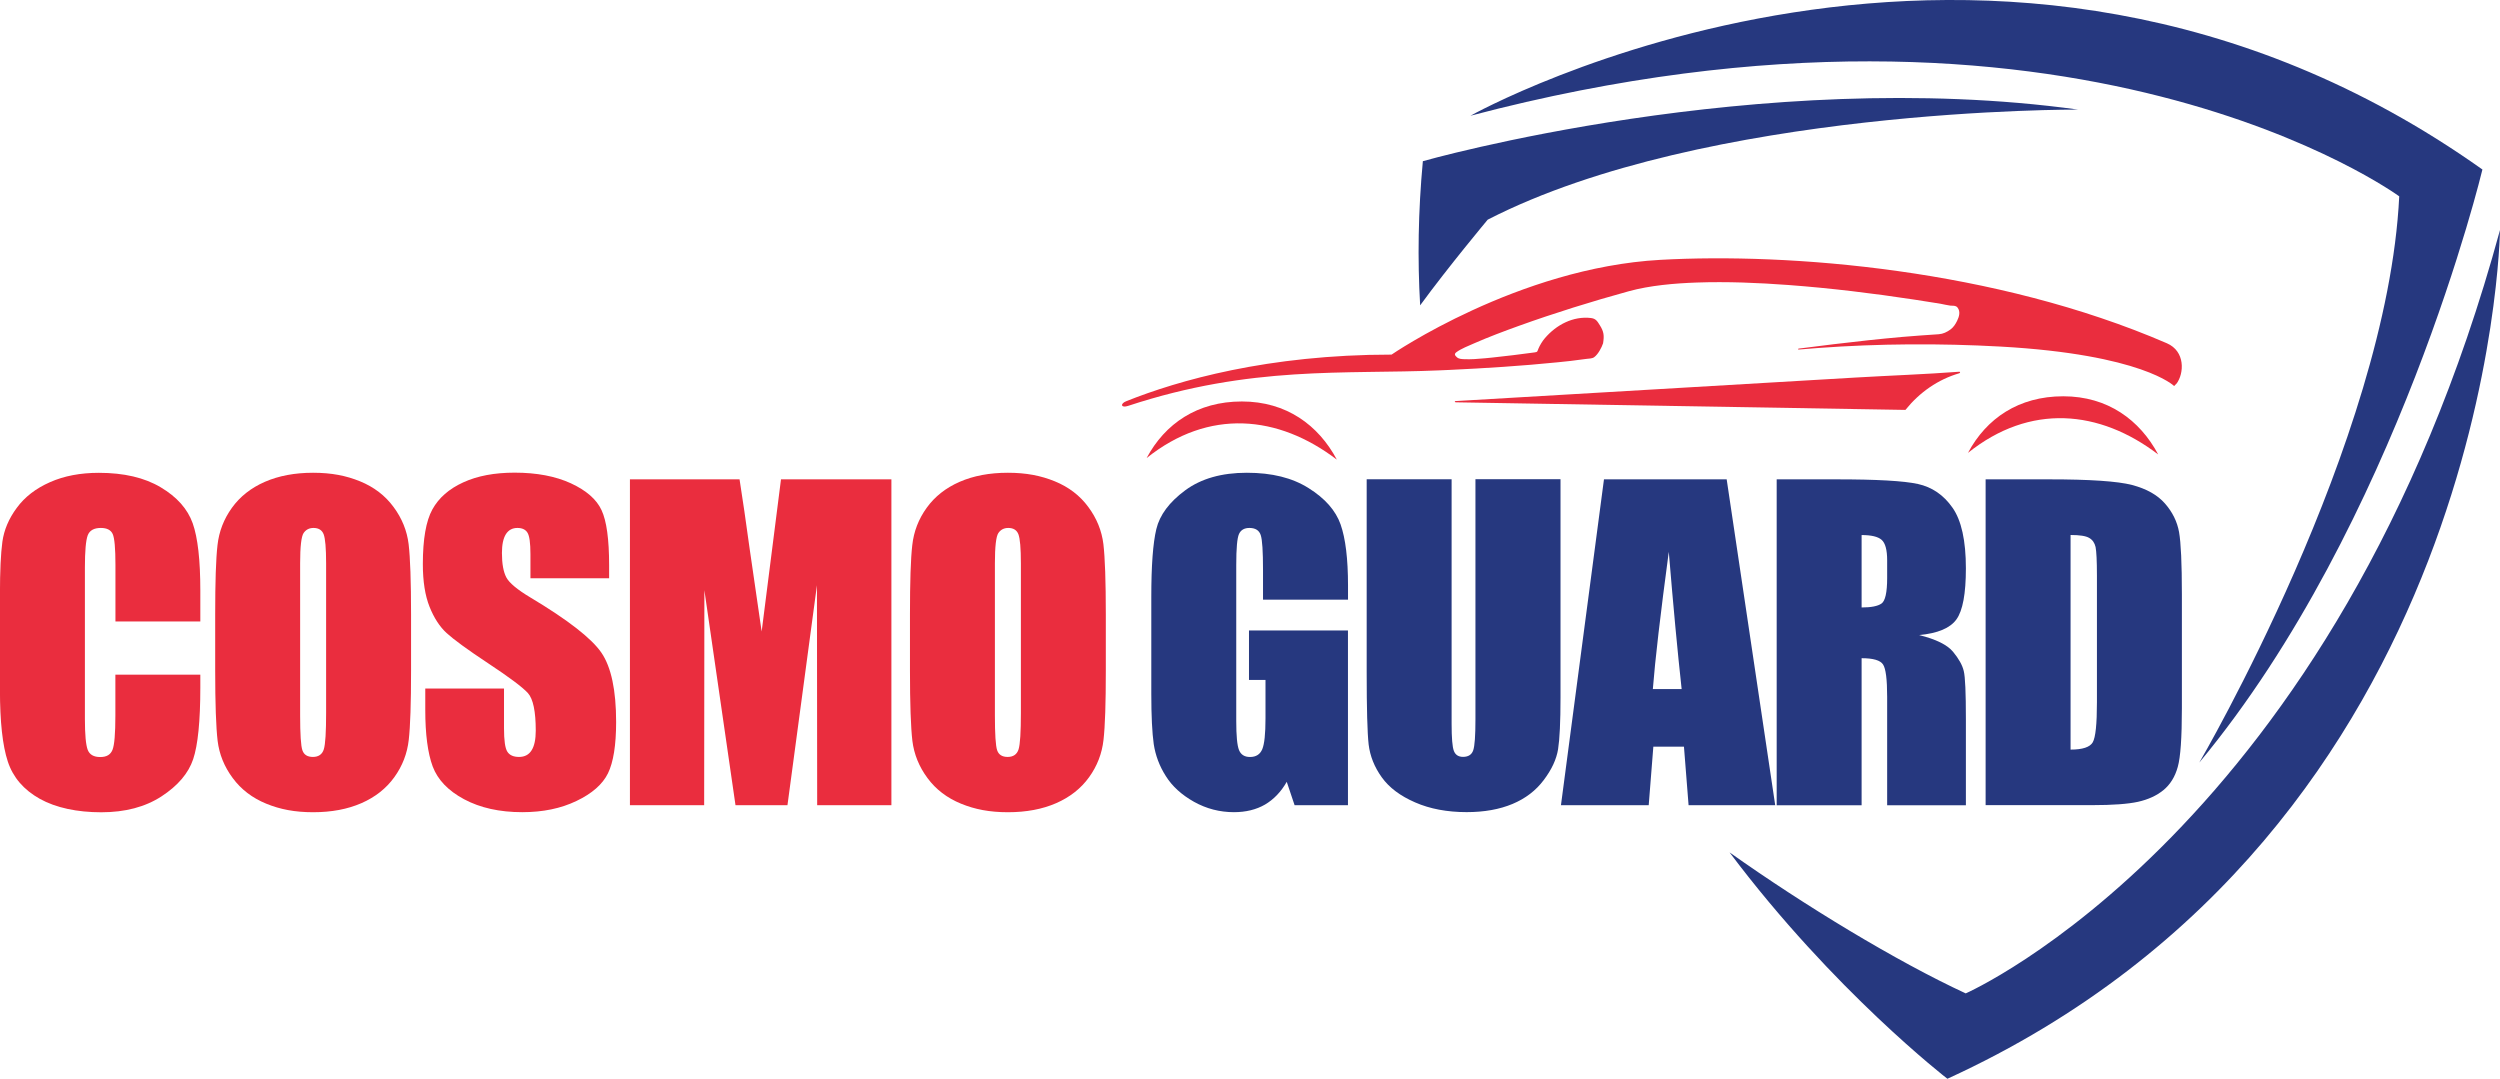
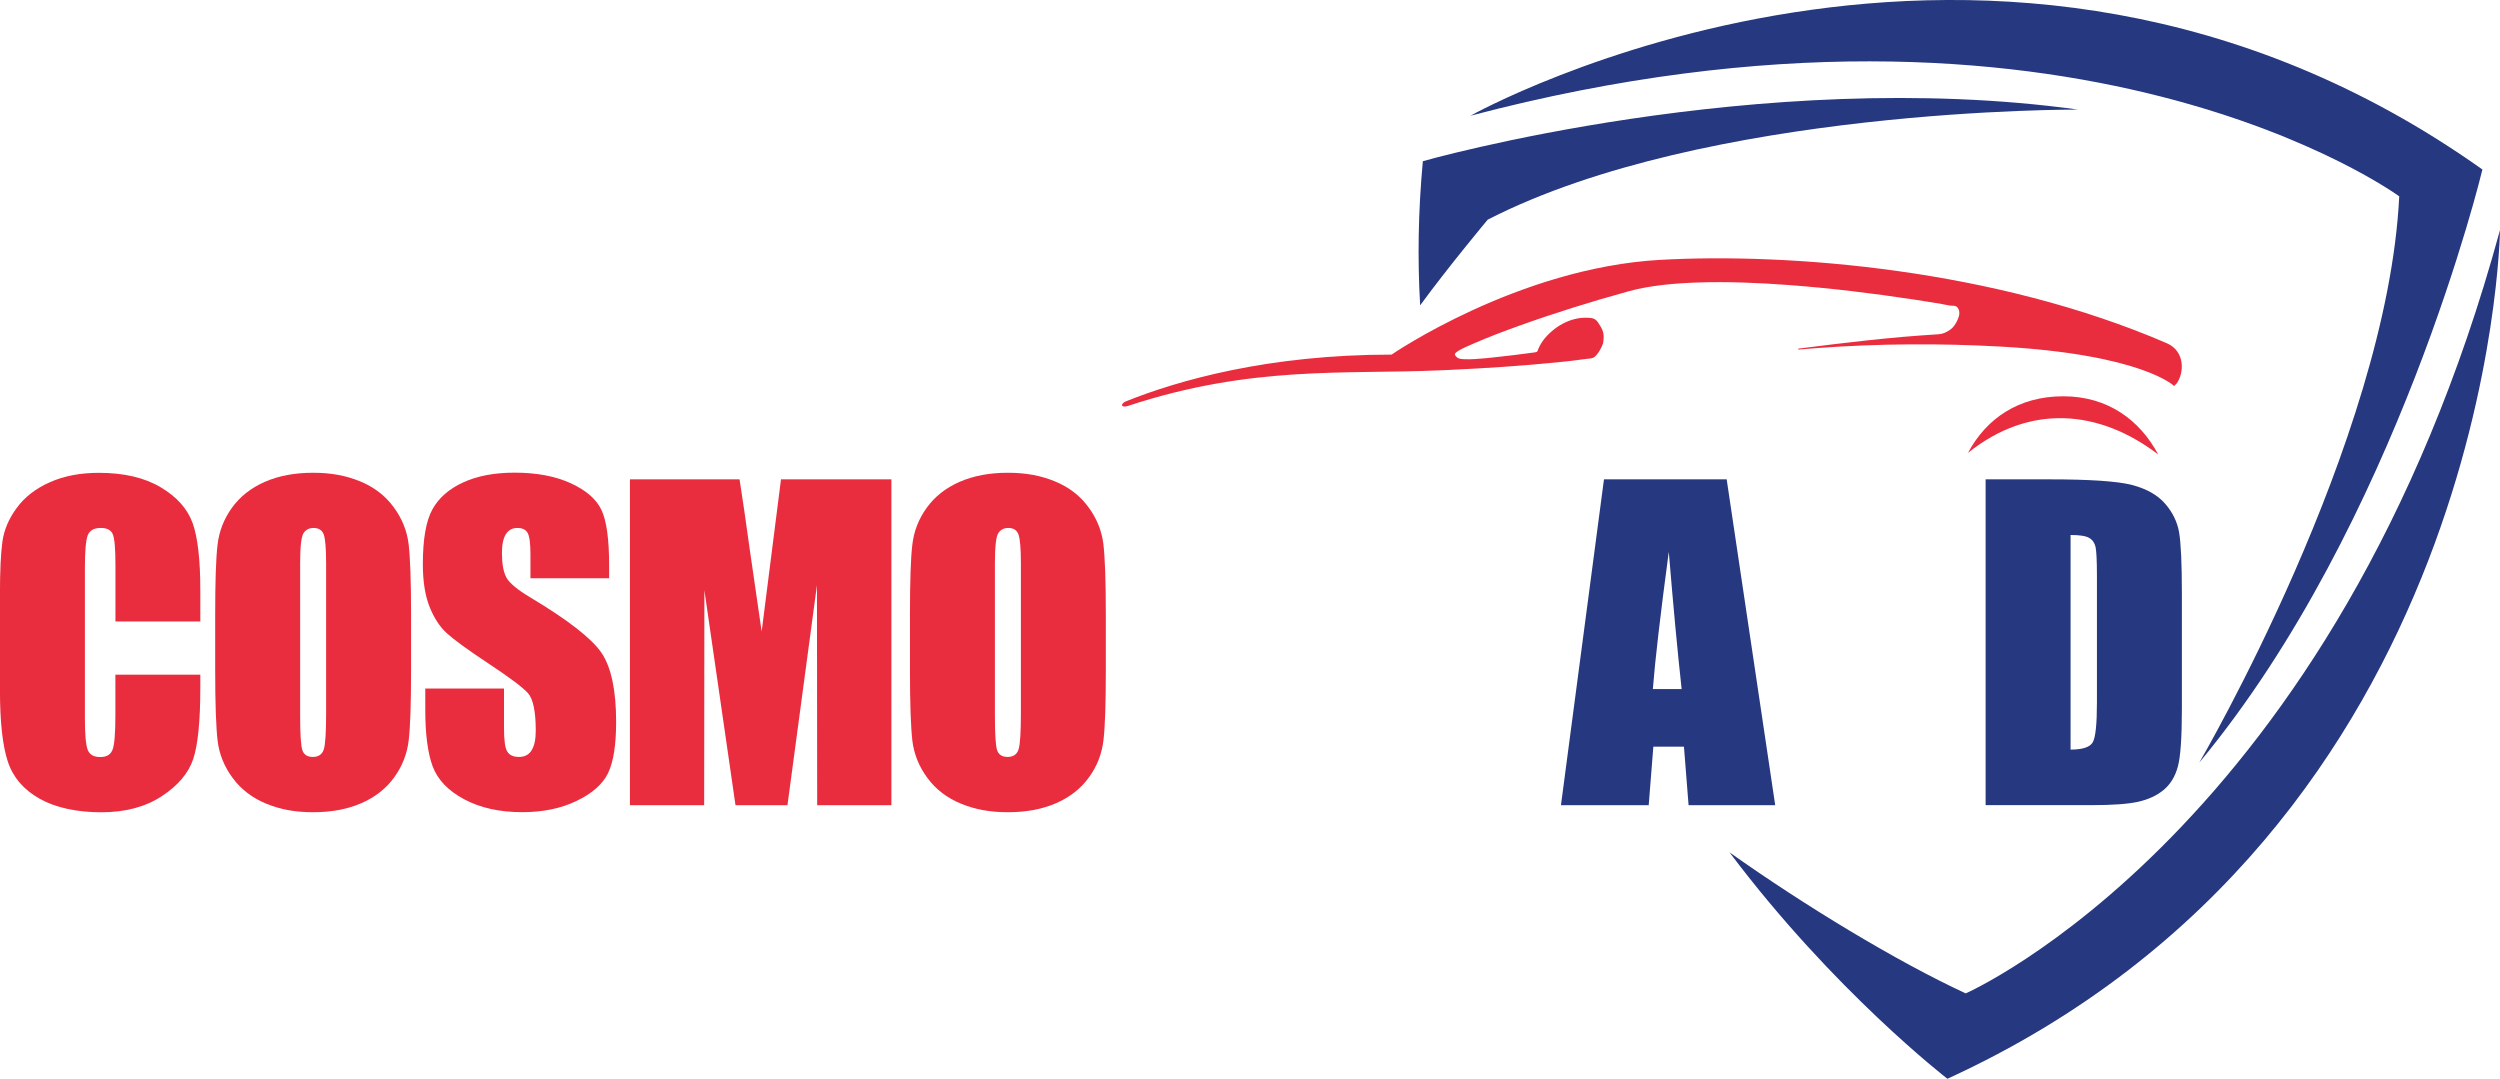
<svg xmlns="http://www.w3.org/2000/svg" width="146" height="63" viewBox="0 0 146 63" fill="none">
  <g clip-path="url(#clip0_139_605)">
    <path d="M11.702 36.295H6.742V32.99C6.742 32.026 6.689 31.431 6.584 31.191C6.478 30.954 6.248 30.832 5.889 30.832C5.488 30.832 5.231 30.977 5.122 31.266C5.014 31.559 4.958 32.184 4.958 33.148V41.978C4.958 42.905 5.014 43.504 5.122 43.79C5.231 44.07 5.474 44.211 5.853 44.211C6.232 44.211 6.459 44.07 6.571 43.787C6.683 43.507 6.738 42.84 6.738 41.794V39.4H11.699V40.143C11.699 42.116 11.557 43.514 11.281 44.336C11.005 45.161 10.386 45.885 9.434 46.507C8.48 47.128 7.308 47.437 5.912 47.437C4.517 47.437 3.269 47.178 2.324 46.651C1.386 46.125 0.761 45.402 0.455 44.471C0.148 43.54 -0.003 42.146 -0.003 40.281V34.723C-0.003 33.352 0.046 32.325 0.139 31.638C0.234 30.954 0.511 30.29 0.981 29.658C1.445 29.023 2.094 28.523 2.92 28.159C3.746 27.793 4.698 27.613 5.774 27.613C7.232 27.613 8.434 27.892 9.385 28.458C10.333 29.02 10.955 29.721 11.255 30.563C11.551 31.404 11.699 32.71 11.699 34.489V36.298L11.702 36.295Z" fill="#EA2D3E" />
    <path d="M19.045 32.898C19.045 32.016 18.996 31.451 18.901 31.201C18.805 30.957 18.608 30.832 18.311 30.832C18.058 30.832 17.867 30.931 17.729 31.132C17.597 31.329 17.528 31.918 17.528 32.895V41.774C17.528 42.876 17.571 43.56 17.66 43.816C17.748 44.076 17.953 44.205 18.275 44.205C18.598 44.205 18.818 44.057 18.91 43.761C19.003 43.465 19.045 42.754 19.045 41.636V32.895V32.898ZM24.006 39.15C24.006 41.064 23.963 42.412 23.871 43.208C23.782 44.007 23.502 44.731 23.028 45.389C22.554 46.046 21.913 46.553 21.106 46.905C20.3 47.257 19.361 47.434 18.288 47.434C17.215 47.434 16.359 47.267 15.546 46.934C14.737 46.602 14.082 46.105 13.591 45.438C13.097 44.774 12.804 44.047 12.709 43.264C12.617 42.478 12.567 41.107 12.567 39.15V35.894C12.567 33.98 12.61 32.631 12.702 31.835C12.791 31.036 13.071 30.313 13.545 29.655C14.019 28.997 14.661 28.491 15.467 28.139C16.274 27.787 17.212 27.609 18.285 27.609C19.358 27.609 20.214 27.777 21.027 28.109C21.837 28.441 22.492 28.938 22.982 29.606C23.476 30.27 23.769 30.997 23.864 31.78C23.957 32.566 24.006 33.937 24.006 35.894V39.15Z" fill="#EA2D3E" />
    <path d="M35.577 33.769H30.978V32.362C30.978 31.704 30.919 31.283 30.8 31.102C30.685 30.921 30.491 30.832 30.218 30.832C29.922 30.832 29.698 30.954 29.543 31.197C29.392 31.438 29.313 31.803 29.313 32.296C29.313 32.931 29.401 33.407 29.573 33.727C29.741 34.042 30.208 34.434 30.972 34.891C33.167 36.203 34.55 37.282 35.122 38.117C35.695 38.956 35.982 40.307 35.982 42.166C35.982 43.52 35.82 44.52 35.504 45.165C35.188 45.806 34.576 46.342 33.667 46.776C32.759 47.214 31.706 47.431 30.498 47.431C29.174 47.431 28.045 47.178 27.107 46.678C26.172 46.178 25.563 45.54 25.27 44.764C24.981 43.984 24.836 42.883 24.836 41.458V40.212H29.434V42.524C29.434 43.238 29.497 43.695 29.629 43.899C29.757 44.103 29.987 44.205 30.313 44.205C30.639 44.205 30.886 44.076 31.047 43.816C31.209 43.56 31.288 43.175 31.288 42.669C31.288 41.55 31.136 40.817 30.83 40.475C30.514 40.13 29.744 39.554 28.516 38.742C27.288 37.93 26.478 37.334 26.077 36.966C25.679 36.598 25.346 36.088 25.086 35.437C24.826 34.785 24.694 33.957 24.694 32.947C24.694 31.49 24.879 30.425 25.251 29.75C25.623 29.076 26.222 28.55 27.051 28.172C27.881 27.79 28.881 27.603 30.056 27.603C31.34 27.603 32.433 27.81 33.338 28.224C34.24 28.642 34.839 29.162 35.132 29.796C35.425 30.425 35.573 31.497 35.573 33.01V33.763L35.577 33.769Z" fill="#EA2D3E" />
    <path d="M52.058 27.994V47.023H47.723L47.71 34.177L45.988 47.023H42.953L41.136 34.467L41.123 47.023H36.788V27.994H43.19C43.371 29.145 43.569 30.5 43.78 32.049L44.481 36.88L45.61 27.994H52.055H52.058Z" fill="#EA2D3E" />
    <path d="M59.62 32.898C59.62 32.016 59.57 31.451 59.475 31.201C59.379 30.957 59.182 30.832 58.886 30.832C58.632 30.832 58.441 30.931 58.303 31.132C58.171 31.329 58.102 31.918 58.102 32.895V41.774C58.102 42.876 58.145 43.56 58.234 43.816C58.323 44.076 58.527 44.205 58.849 44.205C59.172 44.205 59.392 44.057 59.485 43.761C59.577 43.465 59.62 42.754 59.62 41.636V32.895V32.898ZM64.58 39.15C64.58 41.064 64.537 42.412 64.445 43.208C64.356 44.007 64.077 44.731 63.603 45.389C63.129 46.046 62.487 46.553 61.68 46.905C60.874 47.257 59.936 47.434 58.863 47.434C57.789 47.434 56.934 47.267 56.121 46.934C55.311 46.602 54.656 46.105 54.165 45.438C53.672 44.774 53.379 44.047 53.283 43.264C53.191 42.478 53.142 41.107 53.142 39.15V35.894C53.142 33.98 53.184 32.631 53.277 31.835C53.365 31.036 53.645 30.313 54.119 29.655C54.593 28.997 55.235 28.491 56.042 28.139C56.848 27.787 57.786 27.609 58.859 27.609C59.932 27.609 60.788 27.777 61.601 28.109C62.411 28.441 63.066 28.938 63.556 29.606C64.05 30.27 64.343 30.997 64.439 31.78C64.531 32.566 64.58 33.937 64.58 35.894V39.15Z" fill="#EA2D3E" />
-     <path d="M78.721 35.019H73.76V33.292C73.76 32.2 73.718 31.52 73.626 31.247C73.533 30.971 73.313 30.832 72.967 30.832C72.671 30.832 72.467 30.948 72.358 31.184C72.25 31.418 72.197 32.023 72.197 32.993V42.12C72.197 42.968 72.25 43.534 72.358 43.803C72.467 44.073 72.681 44.208 73 44.208C73.352 44.208 73.589 44.057 73.718 43.751C73.843 43.445 73.905 42.85 73.905 41.962V39.709H72.941V36.821H78.721V47.023H75.604L75.146 45.658C74.811 46.247 74.383 46.688 73.876 46.987C73.362 47.283 72.757 47.431 72.062 47.431C71.233 47.431 70.456 47.23 69.731 46.826C69.011 46.421 68.461 45.925 68.086 45.326C67.707 44.734 67.477 44.106 67.378 43.455C67.286 42.8 67.236 41.82 67.236 40.511V34.858C67.236 33.042 67.332 31.724 67.529 30.901C67.727 30.076 68.286 29.323 69.215 28.636C70.143 27.951 71.341 27.609 72.816 27.609C74.29 27.609 75.466 27.905 76.42 28.504C77.375 29.102 78 29.806 78.29 30.625C78.579 31.447 78.724 32.635 78.724 34.197V35.019H78.721Z" fill="#26387F" />
-     <path d="M91.134 27.994V40.715C91.134 42.159 91.084 43.172 90.992 43.754C90.897 44.34 90.62 44.941 90.156 45.553C89.695 46.171 89.083 46.635 88.329 46.951C87.572 47.267 86.68 47.428 85.653 47.428C84.517 47.428 83.513 47.24 82.648 46.862C81.775 46.484 81.127 45.997 80.696 45.395C80.261 44.79 80.011 44.152 79.929 43.481C79.853 42.81 79.814 41.399 79.814 39.255V27.988H84.774V42.261C84.774 43.09 84.817 43.626 84.906 43.853C84.995 44.086 85.176 44.201 85.442 44.201C85.748 44.201 85.949 44.073 86.035 43.82C86.124 43.563 86.166 42.962 86.166 42.014V27.984H91.127L91.134 27.994Z" fill="#26387F" />
    <path d="M98.208 40.242C97.971 38.084 97.721 35.414 97.457 32.227C96.967 35.884 96.657 38.554 96.526 40.242H98.208ZM100.838 27.994L103.672 47.023H98.613L98.343 43.606H96.555L96.285 47.023H91.16L93.672 27.994H100.834H100.838Z" fill="#26387F" />
-     <path d="M108.718 31.244V35.476C109.271 35.476 109.657 35.401 109.877 35.249C110.098 35.098 110.21 34.598 110.21 33.763V32.717C110.21 32.112 110.101 31.714 109.887 31.526C109.673 31.339 109.281 31.247 108.715 31.247M103.758 27.994H107.26C109.597 27.994 111.177 28.083 112.004 28.264C112.83 28.445 113.505 28.905 114.025 29.648C114.545 30.385 114.808 31.569 114.808 33.19C114.808 34.67 114.624 35.664 114.255 36.173C113.89 36.683 113.162 36.986 112.079 37.088C113.057 37.331 113.722 37.657 114.058 38.064C114.393 38.469 114.604 38.847 114.683 39.186C114.769 39.528 114.808 40.465 114.808 42.001V47.026H110.21V40.695C110.21 39.676 110.131 39.048 109.969 38.804C109.811 38.561 109.396 38.439 108.718 38.439V47.026H103.758V27.997V27.994Z" fill="#26387F" />
    <path d="M120.921 31.244V43.777C121.622 43.777 122.056 43.632 122.217 43.35C122.382 43.06 122.461 42.284 122.461 41.011V33.608C122.461 32.747 122.431 32.194 122.382 31.947C122.326 31.704 122.204 31.526 122.01 31.415C121.816 31.299 121.457 31.244 120.924 31.244M115.96 27.994H119.663C122.05 27.994 123.669 28.103 124.512 28.323C125.354 28.544 125.996 28.905 126.434 29.405C126.872 29.905 127.148 30.464 127.257 31.076C127.366 31.694 127.422 32.901 127.422 34.703V41.367C127.422 43.073 127.343 44.218 127.181 44.79C127.02 45.369 126.74 45.819 126.342 46.145C125.94 46.471 125.447 46.694 124.857 46.826C124.271 46.954 123.386 47.02 122.201 47.02H115.96V27.991V27.994Z" fill="#26387F" />
    <path fill-rule="evenodd" clip-rule="evenodd" d="M127.112 22.397C127.112 22.397 127.069 22.449 126.97 22.545C126.97 22.545 125.124 20.7 116.815 20.239C113.297 20.045 109.722 20.065 106.206 20.321C105.831 20.348 105.459 20.381 105.087 20.41C105.071 20.41 104.992 20.42 105.002 20.384C105.008 20.354 105.12 20.348 105.15 20.345C105.798 20.259 106.447 20.18 107.098 20.101C108.428 19.94 109.758 19.795 111.088 19.677C111.802 19.614 112.51 19.568 113.224 19.519C113.484 19.499 113.695 19.394 113.902 19.246C114.08 19.118 114.199 18.934 114.294 18.739C114.413 18.5 114.505 18.194 114.32 17.963L114.314 17.953C114.202 17.828 114.05 17.861 113.902 17.848H113.896C113.708 17.825 113.517 17.773 113.33 17.74C113.244 17.727 113.162 17.71 113.076 17.697H113.063C112.648 17.628 112.23 17.562 111.812 17.5C109.376 17.128 106.907 16.829 104.452 16.645C102.678 16.513 100.857 16.437 99.08 16.5C97.793 16.546 96.361 16.668 95.117 17.01C92.957 17.605 90.795 18.276 88.688 19.035C87.819 19.348 86.937 19.68 86.094 20.049C85.775 20.187 85.324 20.367 85.054 20.568C84.912 20.673 84.965 20.759 85.08 20.861C85.195 20.966 85.353 20.969 85.501 20.976C85.906 20.996 86.324 20.959 86.726 20.923C86.858 20.91 86.993 20.897 87.124 20.884C87.954 20.798 88.787 20.693 89.616 20.581C89.804 20.555 89.774 20.532 89.843 20.364C89.922 20.17 90.084 19.907 90.222 19.749C90.883 18.976 91.871 18.447 92.911 18.572C93.204 18.608 93.286 18.766 93.431 18.996C93.665 19.364 93.691 19.601 93.622 20.029V20.042C93.533 20.308 93.329 20.69 93.102 20.858C92.984 20.946 92.793 20.94 92.648 20.959C92.338 20.999 92.035 21.042 91.726 21.078C91.466 21.108 91.206 21.134 90.949 21.16C88.856 21.371 86.739 21.505 84.639 21.604C84.438 21.614 84.241 21.624 84.04 21.63C78.523 21.87 73.079 21.331 65.886 23.702C65.455 23.85 65.399 23.567 65.791 23.423C68.799 22.222 74.033 20.709 81.268 20.709C81.268 20.709 88.655 15.635 96.963 15.175C104.488 14.757 116.519 15.711 126.542 20.045C127.632 20.515 127.556 21.805 127.109 22.407" fill="#EA2D3E" />
-     <path fill-rule="evenodd" clip-rule="evenodd" d="M111.276 23.939L85.018 23.495C84.949 23.488 84.936 23.426 85.002 23.423C92.793 22.965 100.585 22.505 108.376 22.048C110.391 21.93 112.412 21.86 114.423 21.709C114.473 21.709 114.499 21.759 114.423 21.798C113.182 22.16 112.112 22.903 111.276 23.939Z" fill="#EA2D3E" />
    <path fill-rule="evenodd" clip-rule="evenodd" d="M126.039 26.541C124.966 24.528 123.093 23.143 120.493 23.143C117.892 23.143 116.003 24.436 114.93 26.448C118.557 23.544 122.609 23.926 126.039 26.541Z" fill="#EA2D3E" />
-     <path fill-rule="evenodd" clip-rule="evenodd" d="M78.072 26.843C76.999 24.83 75.126 23.446 72.526 23.446C69.925 23.446 68.036 24.738 66.963 26.751C70.59 23.847 74.642 24.229 78.072 26.843Z" fill="#EA2D3E" />
    <path fill-rule="evenodd" clip-rule="evenodd" d="M140.118 11.468C140.118 11.468 121.066 -2.513 85.874 6.759C85.874 6.759 116.421 -10.366 144.973 9.899C144.973 9.899 140.029 30.573 128.439 44.533C128.439 44.533 139.42 25.771 140.115 11.465" fill="#26387F" />
    <path fill-rule="evenodd" clip-rule="evenodd" d="M146 13.435C146 13.435 145.569 48.431 113.728 63C113.728 63 107.082 57.873 101.006 49.779C105.39 52.887 110.756 56.143 114.798 58.014C114.798 58.014 136.441 48.52 146 13.435Z" fill="#26387F" />
    <path fill-rule="evenodd" clip-rule="evenodd" d="M121.381 6.4C121.381 6.4 99.653 6.278 86.9 12.82C86.887 12.826 86.881 12.83 86.881 12.83C86.881 12.83 84.57 15.595 82.937 17.832C82.779 15.145 82.822 12.336 83.095 9.413C83.095 9.413 102.724 3.822 121.381 6.403" fill="#26387F" />
  </g>
  <defs>
    <clipPath id="clip0_139_605">
      <rect width="146" height="63" fill="white" />
    </clipPath>
  </defs>
</svg>